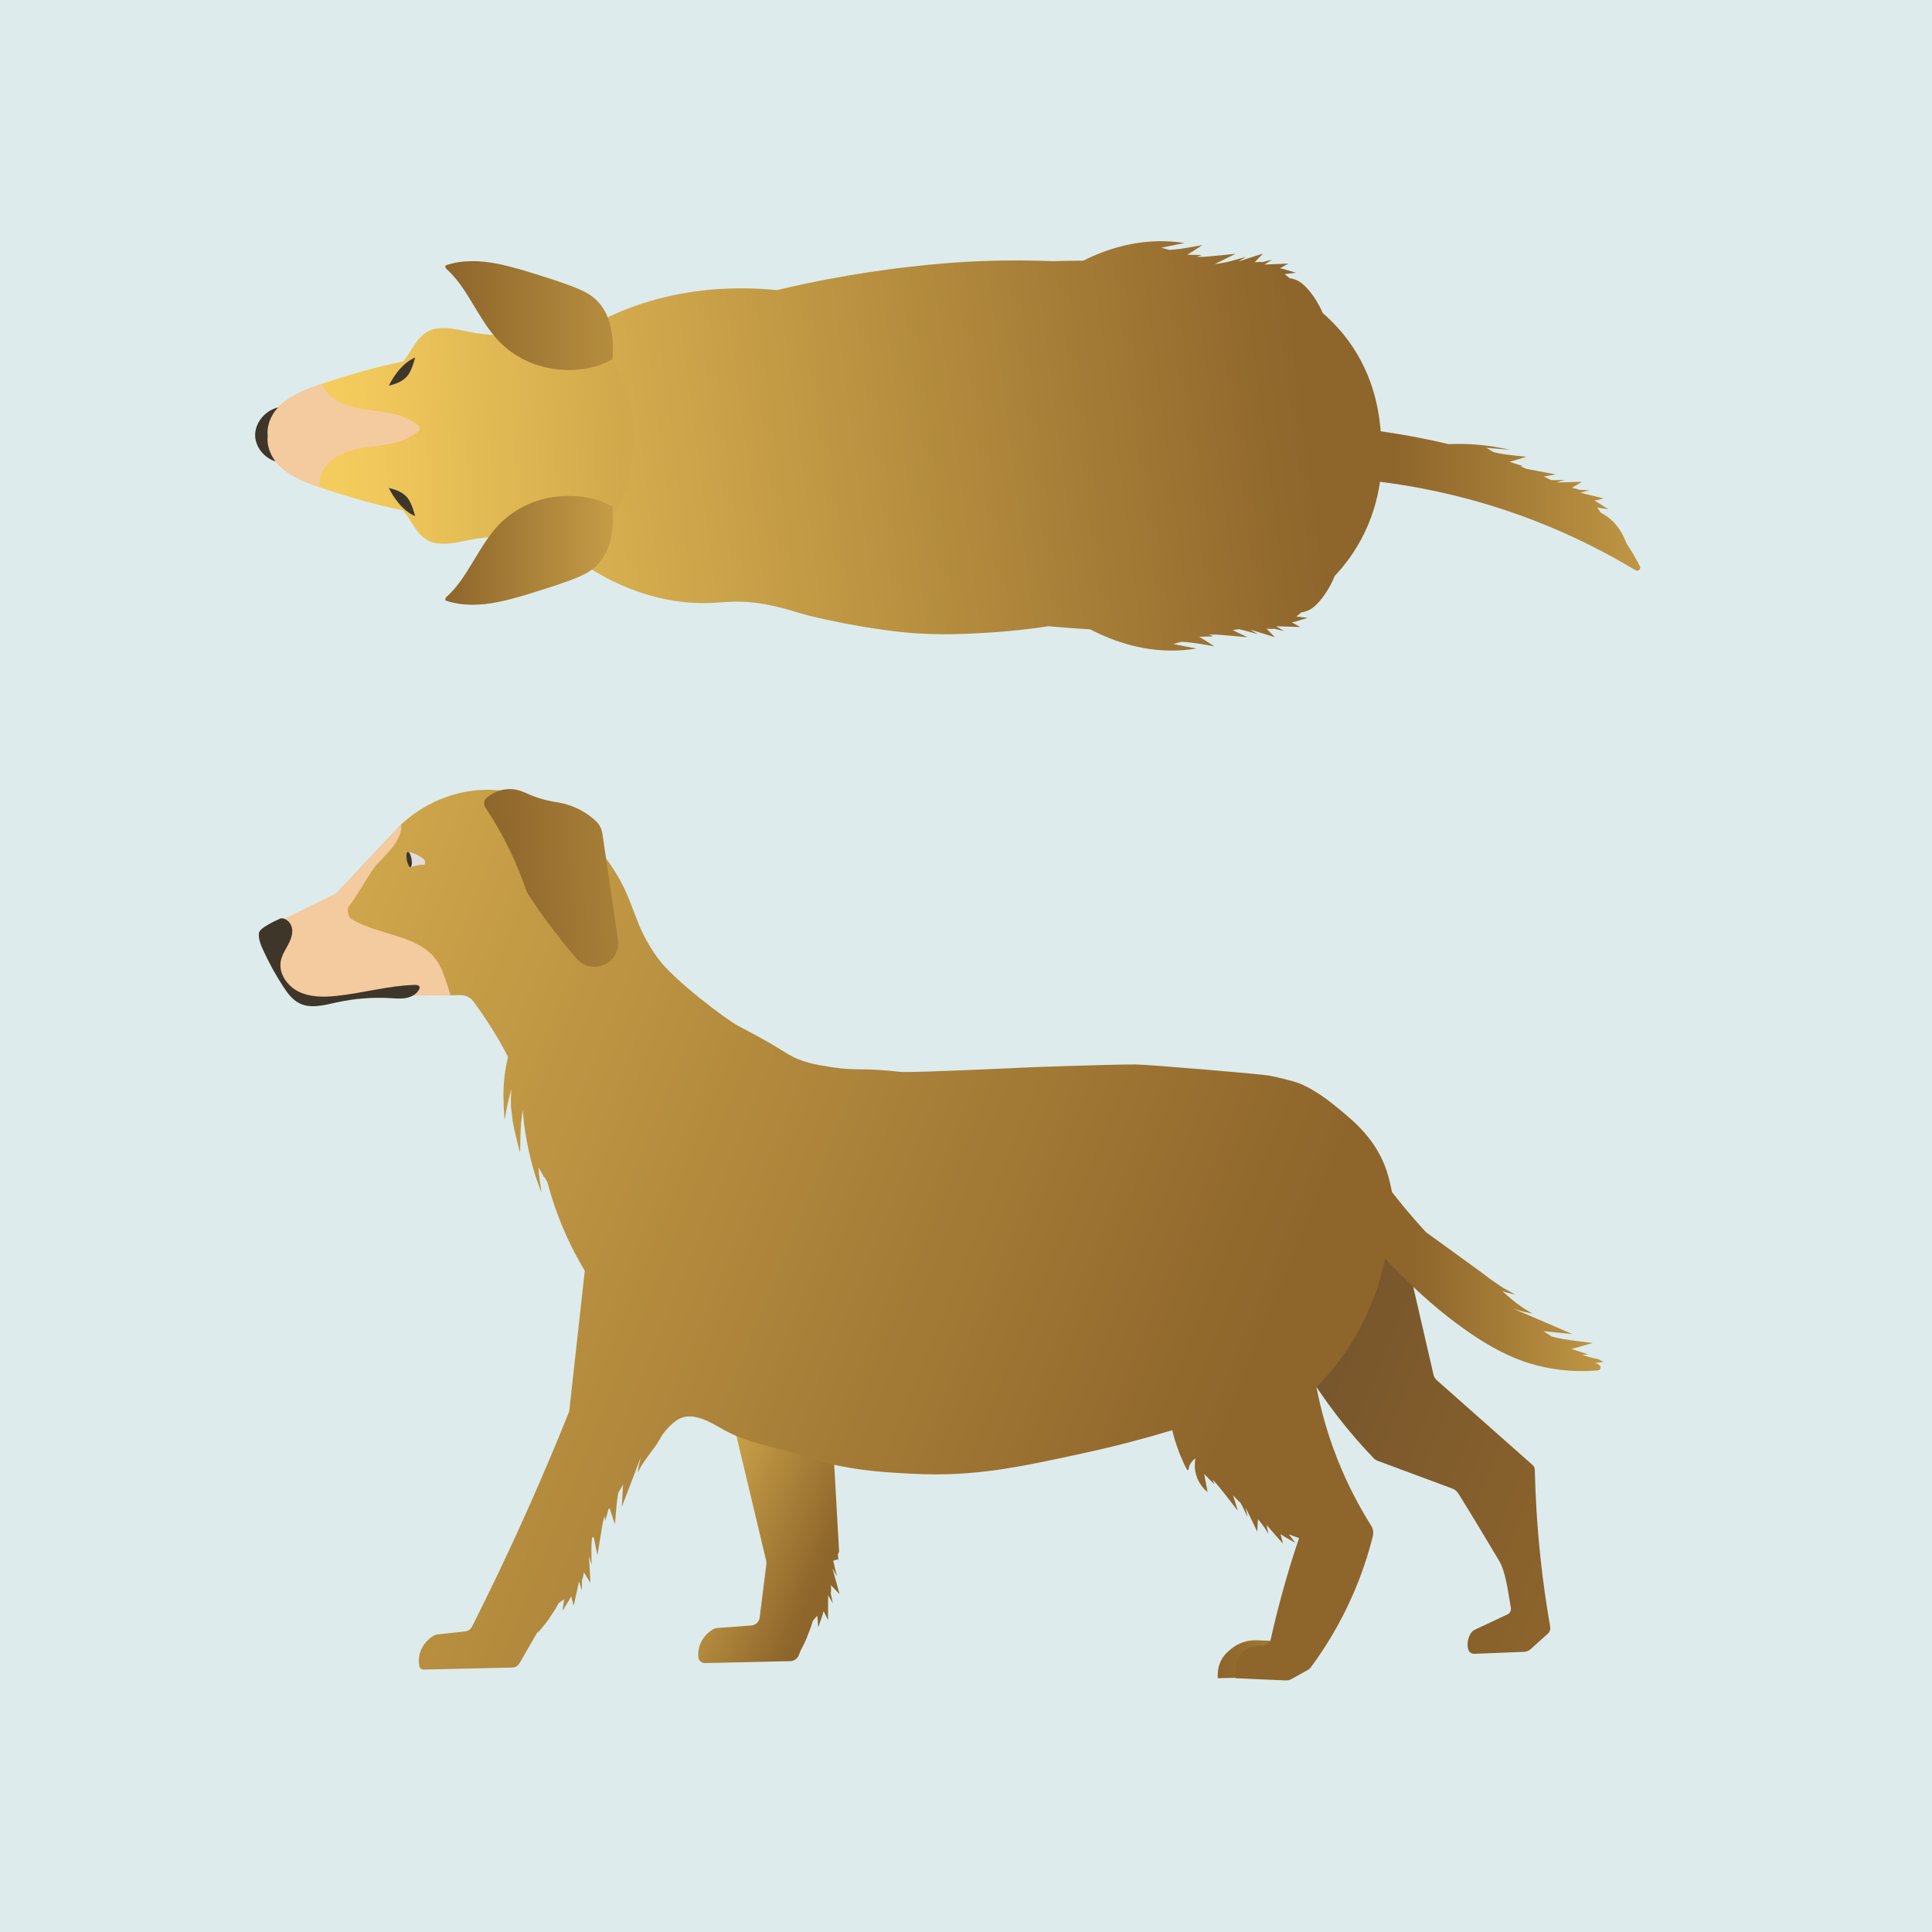
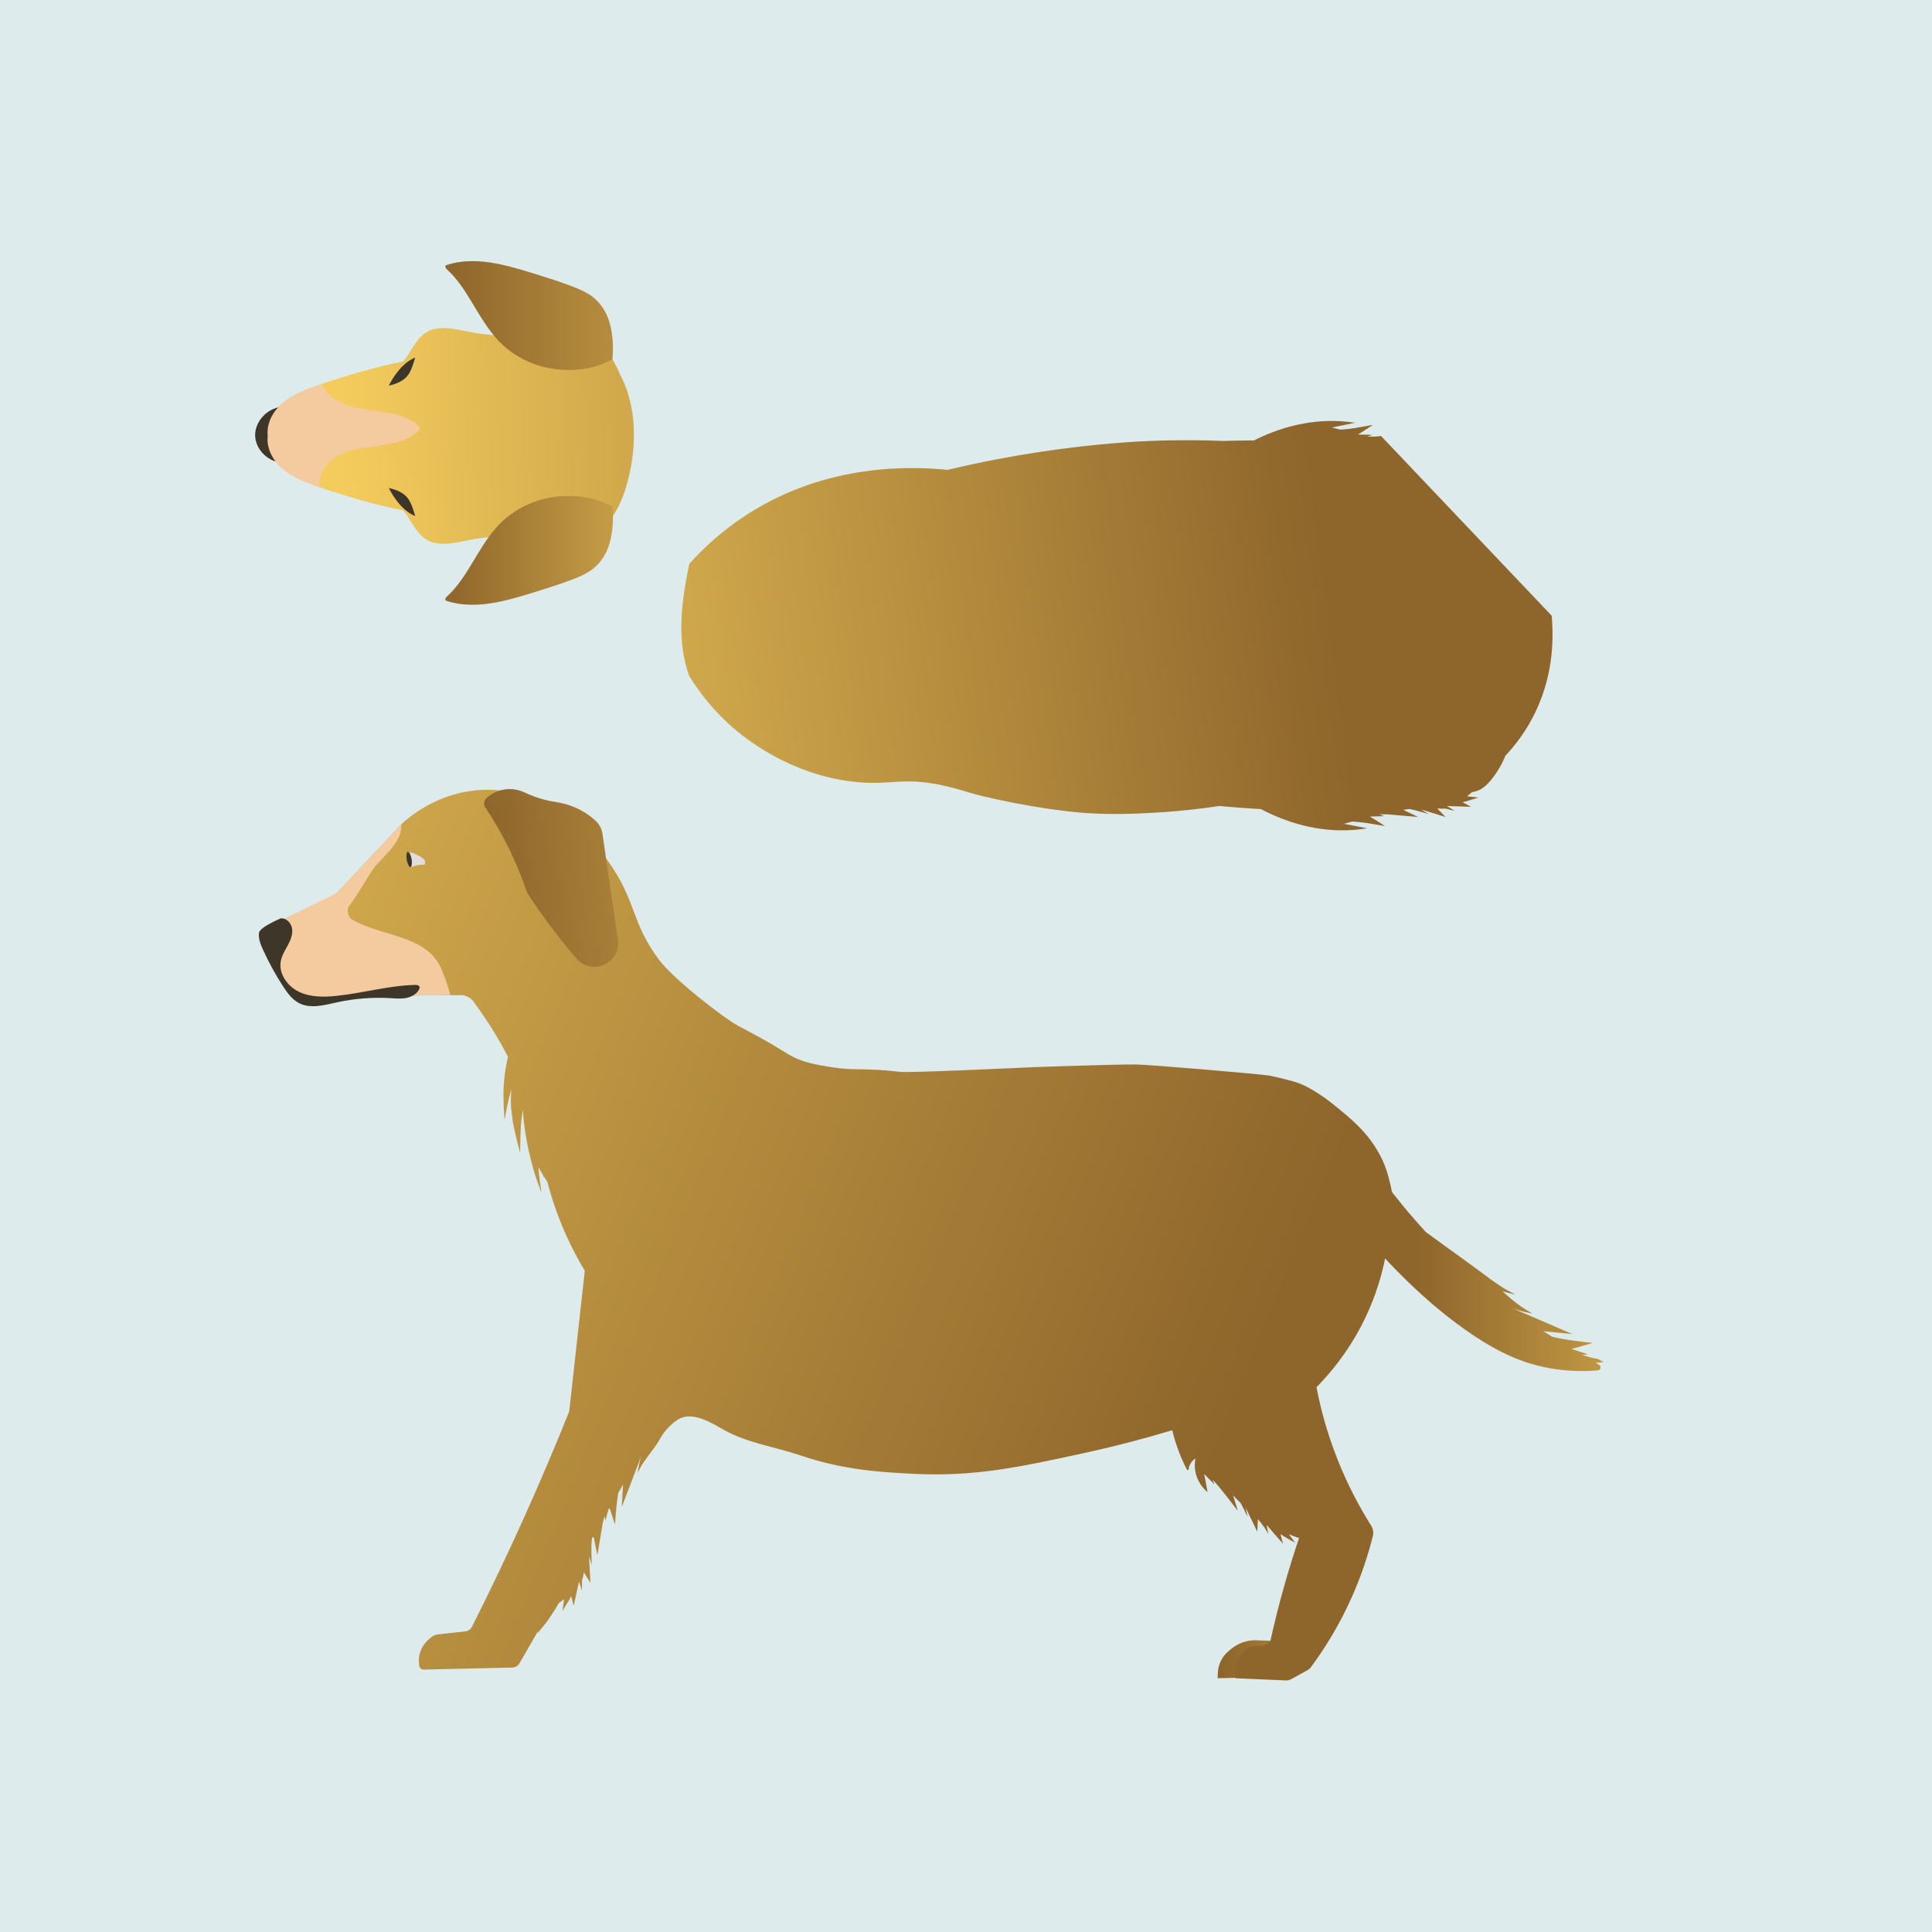
<svg xmlns="http://www.w3.org/2000/svg" id="Layer_1" version="1.1" viewBox="0 0 1000 1000">
  <defs>
    <style>
      .st0 {
        fill: url(#linear-gradient2);
      }

      .st1 {
        fill: url(#linear-gradient1);
      }

      .st2 {
        fill: url(#linear-gradient9);
      }

      .st3 {
        fill: url(#linear-gradient3);
      }

      .st4 {
        fill: url(#linear-gradient6);
      }

      .st5 {
        fill: url(#linear-gradient8);
      }

      .st6 {
        fill: url(#linear-gradient7);
      }

      .st7 {
        fill: url(#linear-gradient5);
      }

      .st8 {
        fill: url(#linear-gradient4);
      }

      .st9 {
        fill: #f4cb9f;
      }

      .st10 {
        fill: url(#linear-gradient10);
      }

      .st11 {
        fill: url(#linear-gradient);
      }

      .st12 {
        fill: #e0dddc;
      }

      .st13 {
        fill: #3f362a;
      }

      .st14 {
        fill: #ddebec;
      }
    </style>
    <linearGradient id="linear-gradient" x1="715.768" y1="741.702" x2="1067.354" y2="741.702" gradientTransform="translate(0 1000) scale(1 -1)" gradientUnits="userSpaceOnUse">
      <stop offset=".015" stop-color="#8e652b" />
      <stop offset=".778" stop-color="#f4cc5d" />
    </linearGradient>
    <linearGradient id="linear-gradient1" x1="686.577" y1="782.457" x2="12.462" y2="694.324" gradientTransform="translate(0 1000) scale(1 -1)" gradientUnits="userSpaceOnUse">
      <stop offset=".015" stop-color="#8e652b" />
      <stop offset=".778" stop-color="#f4cc5d" />
    </linearGradient>
    <linearGradient id="linear-gradient2" x1="324.485" y1="777.022" x2="134.892" y2="771.013" gradientTransform="translate(0 1000) scale(1 -1)" gradientUnits="userSpaceOnUse">
      <stop offset=".016" stop-color="#d1a94c" />
      <stop offset=".778" stop-color="#f4cc5d" />
    </linearGradient>
    <linearGradient id="linear-gradient3" x1="230.502" y1="715.15" x2="397.18" y2="715.15" gradientTransform="translate(0 1000) scale(1 -1)" gradientUnits="userSpaceOnUse">
      <stop offset="0" stop-color="#8e652b" />
      <stop offset=".97" stop-color="#f4cc5d" />
    </linearGradient>
    <linearGradient id="linear-gradient4" x1="230.502" y1="836.661" x2="458.755" y2="836.661" gradientTransform="translate(0 1000) scale(1 -1)" gradientUnits="userSpaceOnUse">
      <stop offset="0" stop-color="#8e652b" />
      <stop offset=".97" stop-color="#f4cc5d" />
    </linearGradient>
    <linearGradient id="linear-gradient5" x1="850.637" y1="220.554" x2="577.724" y2="333.107" gradientTransform="translate(0 1000) scale(1 -1)" gradientUnits="userSpaceOnUse">
      <stop offset=".015" stop-color="#8e652b" />
      <stop offset=".778" stop-color="#72522d" />
    </linearGradient>
    <linearGradient id="linear-gradient6" x1="558.353" y1="162.234" x2="702.912" y2="162.234" gradientTransform="translate(66.829 1000.71) rotate(2.042) scale(1 -1)" gradientUnits="userSpaceOnUse">
      <stop offset=".015" stop-color="#8e652b" />
      <stop offset=".89" stop-color="#f4cc5d" />
    </linearGradient>
    <linearGradient id="linear-gradient7" x1="452.078" y1="217.182" x2="330.525" y2="267.559" gradientTransform="translate(0 1000) scale(1 -1)" gradientUnits="userSpaceOnUse">
      <stop offset=".099" stop-color="#8e652b" />
      <stop offset="1" stop-color="#f4cc5d" />
    </linearGradient>
    <linearGradient id="linear-gradient8" x1="704.655" y1="352.07" x2="938.868" y2="352.07" gradientTransform="translate(0 1000) scale(1 -1)" gradientUnits="userSpaceOnUse">
      <stop offset=".118" stop-color="#8e652b" />
      <stop offset=".978" stop-color="#f4cc5d" />
    </linearGradient>
    <linearGradient id="linear-gradient9" x1="631.979" y1="211.173" x2="-251.587" y2="573.295" gradientTransform="translate(0 1000) scale(1 -1)" gradientUnits="userSpaceOnUse">
      <stop offset=".015" stop-color="#8e652b" />
      <stop offset=".89" stop-color="#f4cc5d" />
    </linearGradient>
    <linearGradient id="linear-gradient10" x1="389.246" y1="572.436" x2="653.698" y2="572.436" gradientTransform="translate(-100.389 1051.638) rotate(-3.512) scale(1 -1)" gradientUnits="userSpaceOnUse">
      <stop offset="0" stop-color="#8e652b" />
      <stop offset=".97" stop-color="#f4cc5d" />
    </linearGradient>
  </defs>
  <rect class="st14" width="1000" height="1000" />
  <g>
-     <path class="st11" d="M848.79,293.1c-1.752-3.52-4.012-7.513-6.872-11.702-1.782-4.9-4.901-10.468-10.461-14.296-.922-.635-1.86-1.187-2.806-1.667-.664-.963-1.285-1.86-1.886-2.723.459.075.983.108,1.41.203,2.615.445,4.346.721,4.346.721,0,0-1.499-.981-3.741-2.409-.966-.722-2.188-1.417-3.497-2.103,2.498-.591,4.32-1.024,4.759-1.123-.842-.244-6.315-1.582-12.001-2.968,2.414-.722,4.162-1.201,4.547-1.311-.471-.021-2.405-.118-5.185-.179-.83-.438-2.11-.725-3.721-1.03-.054-.012-.107-.024-.14-.003,3.002-1.797,5.294-3.136,5.294-3.136,0,0-5.873.172-11.885.34-.47-.021-.919-.009-1.369.002,2.423-.636,4.053-1.084,4.418-1.227-.531.021-3.237.11-7.066.006-1.227-.614-2.497-1.23-3.807-1.846,3.298-.592,5.685-1.024,6.07-1.087-.801-.179-6.394-1.208-12.702-2.424l-2.419-.477c-1.054-.434-2.11-.863-3.17-1.281.728-.066,1.213-.12,1.351-.146-.468-.161-3.272-1.041-6.972-2.179,1.598-.428,3.089-.879,4.345-1.272,2.36-.734,4.055-1.224,4.42-1.367-.406-.063-2.158-.231-4.594-.468-2.788-.288-6.527-.704-10.124-1.398-.779-.146-1.494-.334-2.241-.501-1.169-.683-2.413-1.411-3.72-2.237,6.037.511,10.974.943,12.107 1-6.612-1.527-14.725-2.808-24.022-3.017-2.652-.06-5.223-.025-7.711.081-22.097-5.29-41.717-7.64-52.128-8.688-8.271,8.481-16.543,16.961-24.814,25.442,30.685.209,74.25,4.465,122.223,23.174,19.809,7.725,36.985,16.594,51.53,25.363,1.364.822,2.942-.643,2.232-2.068l-0.0 0Z" />
-     <path class="st1" d="M714.842,225.689c-.642-8.6-2.178-26.997-14.326-45.564-4.803-7.342-10.269-13.26-15.852-18.068-1.981-4.604-4.268-8.042-6.044-10.354-3.827-4.982-6.435-6.3-7.962-6.89-1.26-.487-2.376-.708-3.164-.819-.9-.742-1.743-1.432-2.556-2.097.465-.057.981-.172,1.42-.201,2.653-.305,4.402-.526,4.402-.526,0,0-1.714-.525-4.267-1.272-1.129-.425-2.499-.751-3.95-1.046,2.261-1.272,3.91-2.202,4.309-2.421-.881.001-6.539.249-12.417.51,2.144-1.376,3.709-2.329,4.054-2.543-.461.112-2.361.563-5.07,1.285-.921-.189-2.237-.106-3.88.053-.055.003-.11.007-.136.036,2.427-2.578,4.289-4.513,4.289-4.513,0,0-5.642,1.817-11.42,3.669-.461.112-.893.249-1.326.387,2.177-1.295,3.636-2.185,3.951-2.426-.512.17-3.131,1.024-6.897,2.007-2.625.744-5.86,1.417-9.252,1.797,5.477-2.688,10.178-5.024,10.713-5.278-.823.052-6.516.633-12.951,1.232l-3.205.286c-1.265.025-2.56.024-3.799.02,1.318-.497,2.204-.856,2.391-.95-.497-.024-3.448-.085-7.335-.142,1.433-.862,2.756-1.717,3.867-2.448,2.09-1.372,3.6-2.321,3.915-2.562-.41.053-2.152.384-4.575.84-2.777.506-6.511,1.156-10.18,1.498-.794.078-1.536.097-2.305.146-1.315-.331-2.714-.683-4.202-1.112,5.984-1.204,10.881-2.175,11.994-2.439-2.219-.344-4.515-.604-6.885-.762-17.97-1.196-33.6,3.948-45.461,9.892-6.133.031-11.446.146-15.756.276-9.904-.396-22.859-.604-38.021,0-4.727.188-27.358,1.16-57.608,5.761-12.984,1.975-29.005,4.866-47.239,9.217-18.401-1.875-62.246-3.621-103.694,23.043-12.64,8.131-22.473,17.243-29.978,25.612-3.917,19.011-6.803,39.221-.08,57.942,4.615,7.52,12.295,18.18,24.297,28.205,6.546,5.468,28.683,22.696,59.912,26.5,20.43,2.489,25.456-2.874,48.391,2.304,6.952,1.57,10.51,2.976,16.966,4.686 0.0 0,4.048,1.026,9.533,2.227,25.079,5.49,43.782,6.913,43.782,6.913,15.678,1.193,27.599.576,38.021,0,13.38-.74,24.743-2.136,33.413-3.456,5.666.516,12.983,1.104,21.6,1.59,12.19,6.37,28.855,12.246,48.154,10.782,2.368-.18,4.662-.461,6.878-.826-1.115-.253-6.022-1.179-12.016-2.327,1.483-.443,2.88-.808,4.192-1.151.769.042,1.512.054,2.306.125,3.672.308,7.412.922,10.194,1.403,2.428.434,4.172.748,4.583.798-.317-.238-1.836-1.173-3.938-2.525-1.118-.721-2.449-1.563-3.89-2.412,3.888-.093,6.838-.182,7.335-.21-.188-.093-1.077-.443-2.4-.928,1.24-.016,2.534-.028,3.8-.015l3.207.256c6.441.54,12.14,1.067,12.964,1.112-.433-.201-3.583-1.728-7.666-3.691,1.136-.137,2.253-.286,3.343-.453.994.214,1.955.439,2.83.678,3.776.947,6.402,1.777,6.916,1.942-.317-.238-1.784-1.114-3.973-2.389.433.134.867.268,1.329.375,5.795,1.798,11.454,3.563,11.454,3.563,0,0-1.879-1.918-4.33-4.473.026.029.081.032.136.035,1.644.144,2.961.215,3.881.017,2.716.697,4.619,1.13,5.082,1.237-.347-.212-1.92-1.15-4.077-2.505,5.881.207,11.542.403,12.423.395-.401-.215-2.059-1.129-4.332-2.381,1.448-.308,2.816-.647,3.941-1.082,2.547-.771,4.256-1.312,4.256-1.312,0,0-1.752-.204-4.407-.485-.439-.024-.956-.135-1.422-.187.807-.672,1.643-1.37,2.537-2.12.786-.118,1.901-.349,3.157-.848,1.522-.605,4.118-1.946,7.901-6.963,1.805-2.394,4.144-5.974,6.119-10.795-.033-.011-.06-.017-.092-.027,5.735-6.07,11.252-13.525,15.633-22.594,10.442-21.614,9.202-41.524,8.565-50.065l0-0Z" />
+     <path class="st1" d="M714.842,225.689l-3.205.286c-1.265.025-2.56.024-3.799.02,1.318-.497,2.204-.856,2.391-.95-.497-.024-3.448-.085-7.335-.142,1.433-.862,2.756-1.717,3.867-2.448,2.09-1.372,3.6-2.321,3.915-2.562-.41.053-2.152.384-4.575.84-2.777.506-6.511,1.156-10.18,1.498-.794.078-1.536.097-2.305.146-1.315-.331-2.714-.683-4.202-1.112,5.984-1.204,10.881-2.175,11.994-2.439-2.219-.344-4.515-.604-6.885-.762-17.97-1.196-33.6,3.948-45.461,9.892-6.133.031-11.446.146-15.756.276-9.904-.396-22.859-.604-38.021,0-4.727.188-27.358,1.16-57.608,5.761-12.984,1.975-29.005,4.866-47.239,9.217-18.401-1.875-62.246-3.621-103.694,23.043-12.64,8.131-22.473,17.243-29.978,25.612-3.917,19.011-6.803,39.221-.08,57.942,4.615,7.52,12.295,18.18,24.297,28.205,6.546,5.468,28.683,22.696,59.912,26.5,20.43,2.489,25.456-2.874,48.391,2.304,6.952,1.57,10.51,2.976,16.966,4.686 0.0 0,4.048,1.026,9.533,2.227,25.079,5.49,43.782,6.913,43.782,6.913,15.678,1.193,27.599.576,38.021,0,13.38-.74,24.743-2.136,33.413-3.456,5.666.516,12.983,1.104,21.6,1.59,12.19,6.37,28.855,12.246,48.154,10.782,2.368-.18,4.662-.461,6.878-.826-1.115-.253-6.022-1.179-12.016-2.327,1.483-.443,2.88-.808,4.192-1.151.769.042,1.512.054,2.306.125,3.672.308,7.412.922,10.194,1.403,2.428.434,4.172.748,4.583.798-.317-.238-1.836-1.173-3.938-2.525-1.118-.721-2.449-1.563-3.89-2.412,3.888-.093,6.838-.182,7.335-.21-.188-.093-1.077-.443-2.4-.928,1.24-.016,2.534-.028,3.8-.015l3.207.256c6.441.54,12.14,1.067,12.964,1.112-.433-.201-3.583-1.728-7.666-3.691,1.136-.137,2.253-.286,3.343-.453.994.214,1.955.439,2.83.678,3.776.947,6.402,1.777,6.916,1.942-.317-.238-1.784-1.114-3.973-2.389.433.134.867.268,1.329.375,5.795,1.798,11.454,3.563,11.454,3.563,0,0-1.879-1.918-4.33-4.473.026.029.081.032.136.035,1.644.144,2.961.215,3.881.017,2.716.697,4.619,1.13,5.082,1.237-.347-.212-1.92-1.15-4.077-2.505,5.881.207,11.542.403,12.423.395-.401-.215-2.059-1.129-4.332-2.381,1.448-.308,2.816-.647,3.941-1.082,2.547-.771,4.256-1.312,4.256-1.312,0,0-1.752-.204-4.407-.485-.439-.024-.956-.135-1.422-.187.807-.672,1.643-1.37,2.537-2.12.786-.118,1.901-.349,3.157-.848,1.522-.605,4.118-1.946,7.901-6.963,1.805-2.394,4.144-5.974,6.119-10.795-.033-.011-.06-.017-.092-.027,5.735-6.07,11.252-13.525,15.633-22.594,10.442-21.614,9.202-41.524,8.565-50.065l0-0Z" />
    <path class="st0" d="M229.666,169.825c-2.678.011-5.378.309-7.783,1.508-6.535,3.26-8.776,10.626-13.256,15.796-.073.014-.146.025-.219.039-3.576.7-7.122,1.503-10.66,2.362-7.218,1.75-14.348,3.778-21.425,5.997-6.61,2.073-13.307,4.167-19.652,6.92-5.705,2.475-11.214,5.833-14.732,10.936-1.808,2.621-3.035,5.649-3.386,8.787-.132,1.181-.125,2.34.016,3.472-.141,1.132-.149,2.291-.016,3.472.352,3.137,1.579,6.165,3.386,8.787,3.518,5.103,9.027,8.461,14.732,10.936,6.346,2.752,13.042,4.847,19.652,6.92,7.077,2.219,14.208,4.247,21.425,5.997,3.539.858,7.084,1.662,10.66,2.362.073.014.146.025.219.039,4.479,5.17,6.721,12.536,13.256,15.796,2.404,1.2,5.105,1.497,7.783,1.508,2.755.012,5.474-.403,8.166-.93,2.856-.559,5.69-1.197,8.567-1.656,3.056-.487,6.135-.834,9.225-1.041,6.226-.417,12.489-.237,18.681.506,5.354.643,10.681,1.61,16.084,1.793,1.855.063,3.714.024,5.549-.158.222-.01.445-.021.661-.032,2.203-.116,4.368-.626,6.432-1.369,4.342-1.564,8.313-4.418,11.31-7.799,5.833-6.581,8.842-14.833,10.919-23.13,1.878-7.499,2.863-15.192,2.852-22.908-.011-7.599-1.091-15.2-3.532-22.44-.946-2.806-2.119-5.541-3.51-8.169-1.281-3.12-2.829-6.137-4.61-9.025-2.724-4.415-6.182-8.646-10.962-11.115-4.651-2.401-9.898-3.008-15.109-2.832-5.403.183-10.73,1.15-16.084,1.793-6.192.743-12.455.923-18.681.506-3.09-.207-6.169-.554-9.225-1.041-2.876-.459-5.711-1.096-8.567-1.656-2.693-.527-5.412-.941-8.166-.93l0-0Z" />
    <path class="st13" d="M212.574,265.958c-3.283-1.986-5.928-4.883-8.086-7.951-1.215-1.727-2.302-3.55-3.239-5.44,1.941.479,3.873,1.049,5.65,1.946,2.033,1.027,3.75,2.504,4.888,4.437,1.462,2.484,2.253,5.257,3.045,7.991.018.06.035.121.052.181-.798-.328-1.571-.718-2.31-1.165v-0Z" />
    <path class="st13" d="M212.574,186.226c-3.283,1.986-5.928,4.883-8.086,7.952-1.215,1.727-2.302,3.55-3.239,5.44,1.941-.479,3.873-1.049,5.65-1.947,2.033-1.027,3.75-2.504,4.888-4.437,1.462-2.484,2.253-5.257,3.045-7.991.018-.06.035-.121.052-.181-.798.328-1.571.718-2.31,1.165v0Z" />
    <path class="st3" d="M293.778,256.675c-7.009.102-14.022,1.508-20.395,4.354-6.475,2.891-12.221,7.087-16.793,12.368-4.848,5.599-8.521,11.982-12.318,18.256-3.764,6.218-7.727,12.473-13.26,17.398-.459.409-.869,1.616-.006,1.903,8.556,2.85,17.729,2.447,26.487.713,8.089-1.601,15.962-4.158,23.802-6.621,4.033-1.266,8.051-2.579,12.018-4.027,3.727-1.36,7.503-2.762,10.916-4.769,5.824-3.424,9.644-9.027,11.37-15.318,1.651-6.018,1.984-12.467,1.389-18.65-.039-.405-.352-.454-.664-.336-6.695-3.8-14.832-5.382-22.547-5.269v0Z" />
    <path class="st8" d="M316.325,186.245c.312.119.625.069.664-.336.595-6.183.262-12.632-1.389-18.65-1.726-6.291-5.546-11.894-11.37-15.318-3.413-2.007-7.189-3.409-10.916-4.769-3.967-1.448-7.985-2.761-12.018-4.027-7.84-2.463-15.713-5.02-23.802-6.621-8.757-1.734-17.93-2.138-26.487.713-.863.287-.453,1.495.006,1.903,5.533,4.925,9.496,11.18,13.26,17.398,3.797,6.274,7.47,12.657,12.318,18.256,4.572,5.281,10.317,9.476,16.793,12.368,6.372,2.846,13.385,4.252,20.395,4.354,7.715.112,15.852-1.469,22.547-5.269h-0Z" />
    <path class="st13" d="M143.172,214.05c.36-1.123.794-2.233,1.321-3.298-2.818.582-5.376,1.923-7.478,3.825-3.728,3.372-5.759,8.485-4.642,13.366.545,2.382,1.702,4.546,3.296,6.354-.003-.001-.007-.002-.01-.004.011.012.023.022.034.034.328.37.685.715,1.049,1.053.097.09.183.19.283.278.375.331.777.634,1.185.93.108.078.205.168.315.244.412.283.848.534,1.288.779.122.068.235.15.359.215.57.298,1.16.565,1.77.796.486.184,1.067.014,1.504-.322-1.299-3.388-1.783-7.097-1.923-10.674-.177-4.545.247-9.216,1.647-13.576l0-0Z" />
    <path class="st9" d="M166.81,244.208c2.753-5.656,8.649-9.191,14.685-10.965,6.036-1.774,12.389-2.094,18.588-3.165,6.199-1.071,12.525-3.048,17.026-7.443v-1.717c-4.501-4.395-10.827-6.373-17.026-7.443-6.199-1.071-12.552-1.392-18.588-3.165-6.036-1.774-11.932-5.308-14.685-10.965-.104-.215-.185-.438-.278-.657-3.339,1.14-6.645,2.364-9.861,3.759-5.706,2.475-11.214,5.834-14.732,10.936-1.808,2.621-3.035,5.649-3.386,8.787-.132,1.181-.125,2.34.016,3.472-.141,1.132-.149,2.291-.016,3.472.352,3.137,1.579,6.165,3.386,8.787,3.518,5.103,9.027,8.461,14.732,10.936,2.856,1.239,5.788,2.332,8.746,3.362-.235-2.734.186-5.51,1.393-7.989l0-0Z" />
  </g>
  <g>
-     <path class="st7" d="M647.333,644.498c4.79,16.558,12.728,37.964,26.263,60.951,12.438,21.124,25.965,37.404,37.362,49.265.616.641,1.365,1.126,2.198,1.435,12.81,4.757,25.621,9.513,38.431,14.27,1.366.507,2.53,1.46,3.299,2.697,7.333,11.794,14.142,23.105,20.962,34.567,3.57,6,4.588,15.574,6.172,24.533.245,1.388-.455,2.77-1.73,3.37-5.627,2.648-11.253,5.295-16.88,7.943-.98.461-1.79,1.212-2.314,2.16-.847,1.534-1.78,3.956-1.388,6.825.052.381.124.743.21,1.085.368,1.468,1.716,2.472,3.229,2.412,8.578-.343,17.156-.686,25.734-1.029,1.235-.049,2.413-.529,3.332-1.356l9.053-8.148c.921-.829,1.349-2.065,1.135-3.286-1.96-11.199-3.684-23.118-5.034-35.705-1.739-16.221-2.64-31.524-2.958-45.747-.021-.946-.434-1.832-1.142-2.459l-49.512-43.821c-.898-.795-1.526-1.85-1.795-3.019-7.633-33.074-15.265-66.148-22.898-99.223l-71.73,32.278 0.0 0Z" />
    <path class="st4" d="M665.617,849.552l-15.228-.543c-4.81-.172-9.514,1.444-13.204,4.534l-1.302,1.09c-3.371,2.823-5.386,6.945-5.543,11.34l-.095,2.654,21.548-.428,13.824-18.647h-0Z" />
-     <path class="st6" d="M429.973,824.639c.238-.947.21-2.315.118-4.025-.001-.057-.002-.114-.032-.142,2.564,2.631,4.487,4.646,4.487,4.646,0,0-1.632-5.93-3.294-12.003-.093-.473-.214-.918-.335-1.363l.004-.009c1.239,2.303,2.094,3.848,2.329,4.185-.165-.578-1.04-3.723-1.961-8.137,1.378-.441.902-.289,2.281-.73.152.345.295.669.427.967l-.323-3.373c.211-.544.422-1.088.633-1.631l-8.178-145.394c-21.697.396-43.393.792-65.09,1.188l35.475,148.783c.168.706.209,1.438.119,2.158l-3.427,27.474c-.277,2.22-2.08,3.937-4.31,4.106-5.877.445-11.754.89-17.63,1.335-.887.067-1.741.344-2.493.82-1.998,1.266-5.545,4.106-6.87,9.026-.529,1.962-.573,3.769-.43,5.255.169,1.766,1.694,3.087,3.468,3.046,14.705-.338,29.411-.676,44.116-1.014,1.959-.045,3.698-1.265,4.407-3.092.288-.742.576-1.483.864-2.225.331-.652.731-1.439,1.193-2.339,1.461-2.569,2.756-6.247,4.22-10.044.35-1.062.67-2.153.99-3.244.81-.901,1.563-1.743,2.288-2.557.039.484.135,1.024.144,1.481.199,2.764.349,4.588.349,4.588,0,0,.621-1.754,1.51-4.368.491-1.151.89-2.557,1.26-4.049,1.219,2.401,2.109,4.152,2.318,4.575.039-.914.034-6.791.025-12.897,1.33,2.284,2.248,3.949,2.456,4.316-.095-.483-.478-2.472-1.106-5.313h-0Z" />
    <path class="st5" d="M827.604,706.393c-.59-.309-1.197-.643-1.792-.958,1.408-.106,2.813-.269,4.207-.503-.925-.5-1.892-.976-2.817-1.477l-3.88-.825c-1.5-.43-3.025-.9-4.484-1.354,1.733-.108,2.907-.21,3.162-.252-.577-.208-4.032-1.35-8.592-2.828,2.001-.496,3.87-1.023,5.443-1.482,2.959-.858,5.082-1.429,5.541-1.598-.503-.086-2.675-.328-5.695-.669-3.456-.411-8.089-1-12.537-1.927-.963-.196-1.845-.442-2.769-.663-1.43-.866-2.952-1.789-4.548-2.834,7.487.751,13.608,1.383,15.015,1.476-2.014-.901-18.506-7.994-30.928-13.309,1.221.432,2.35.808,3.43,1.102,2.036.663,3.823.917,5.034,1.242,1.161.245,1.861.378,1.861.378,0,0-.612-.356-1.654-.954-1.05-.705-2.579-1.455-4.259-2.73-2.88-1.945-6.285-4.748-9.677-7.897,1.748.559,3.289.963,4.451,1.207l2.307.553c-.273-.17-1.016-.557-2.099-1.131-1.462-.734-3.444-1.767-5.753-3.331-1.531-1.029-3.268-2.213-5.031-3.438-.725-.732-18.314-13.479-33.435-24.399-17.068-18.527-29.798-36.565-39.079-51.584-2.873,11.195-5.745,22.39-8.618,33.584,3.027,4.006,7.452,9.715,13.019,16.349-.46.065-.92.129-1.381.179.475-.066.954-.085,1.432-.118,13.72,16.344,34.39,38.306,58.408,54.467,15.272,10.276,26.735,14.731,37.659,17.013,10.731,2.241,20.239,2.239,27.466,1.624,1.548-.132,1.968-2.19.592-2.91l-0-0Z" />
    <path class="st2" d="M719.748,625.509l1.916-2.054c-2.042-11.615-3.584-18.405-7.421-25.6-6.304-11.821-14.675-18.587-24.239-26.317,0,0-11.306-9.384-20.621-11.815-3.196-.834-6.187-1.729-12.336-2.977-4.053-.823-62.747-5.727-69.053-5.78-10.094-.085-47.142,1.163-53.366,1.415-4.332.175-63.596,2.986-68.538,2.421-19.93-2.279-22.977-.437-35.179-2.374-9.058-1.439-15.641-2.484-22.741-6.636-2.578-1.508-7.921-5.008-14.272-8.478-1.552-.848-3.91-2.129-6.777-3.664-1.742-.932-3.478-1.854-5.207-2.765-6.517-3.432-32.967-23.655-40.788-34.078-14.642-19.513-11.47-30.276-26.539-51.259-5.84-8.133-15.652-19.251-32.326-29.545-5.639-2.869-17.498-7.912-32.984-7.129-22.562,1.141-37.362,13.863-41.624,17.811l-34.96,37.265c-11.835,5.572-22.422,10.557-34.258,16.129-2.833.335-4.46,3.05-3.682,5.529,1.492,4.757,4.024,10.885,8.414,17.247,5.637,8.169,12.007,13.346,16.257,16.293,4.089.071,8.88-.123,14.185-.871,4.95-.698,9.328-1.733,13.048-2.835,17.265-.118,34.529-.235,51.795-.353,2.619-.018,5.084,1.211,6.638,3.319,5.081,6.893,10.365,14.892,15.437,24.029.783,1.411,1.595,2.972,2.42,4.628-.035.123-.072.242-.107.366-.25,1.097-.499,2.195-.691,3.249-1.423,7.16-1.724,14.008-1.492,19.18-.039,2.977.249,5.431.322,7.189.079,1.707.152,2.693.152,2.693,0,0,.186-1.003.51-2.655.331-1.704.707-4.121,1.403-7.009.415-1.949,1.023-4.181,1.688-6.457-.099,1.119-.241,2.178-.231,3.259-.019,2.054-.081,4.051-.027,5.959.204,1.929.465,3.816.689,5.593.291,3.586,1.298,6.806,1.806,9.546,1.104,4.415,1.91,7.607,2.229,8.678.085-1.017.07-4.361.168-8.922.214-2.747.085-6.003.689-9.366l.535-3.99c.171,2.181.34,4.364.569,6.502.847,7.105,2.232,14.024,3.716,19.827.544,2.078,1.058,3.997,1.592,5.764.937,3.365,2.114,6.092,2.735,7.975.665,1.94,1.035,3.017,1.035,3.017,0,0-.154-1.151-.395-3.188-.248-1.986-.792-4.835-1.001-8.256-.027-.569-.097-1.195-.117-1.814.872,1.556,1.705,3.004,2.546,4.402l-.179.182c.051.006.326.249.652.499.537.854,1.064,1.68,1.584,2.494,2.596,9.943,6.379,20.882,11.914,32.267,2.382,4.899,4.887,9.452,7.441,13.69-2.686,24.273-5.372,48.546-8.057,72.819-9.317,23.205-19.637,47.164-31.083,71.73-6.35,13.63-12.775,26.861-19.239,39.694-.677,1.344-1.987,2.247-3.483,2.412-4.698.518-9.396,1.036-14.094,1.554-.946.104-1.858.412-2.659.927-2.012,1.293-5.476,4.121-6.782,8.969-.688,2.556-.555,4.848-.257,6.511.193,1.077,1.156,1.839,2.25,1.814,15.31-.352,30.62-.704,45.93-1.055,1.517-.035,2.904-.858,3.657-2.176,1.738-3.043,5.255-9.137,9.748-16.9-.188.651-.314,1.103-.348,1.279.268-.325,1.383-1.705,2.988-3.657,1.974-2.199,4.023-5.518,6.262-8.915.568-.963,1.113-1.961,1.658-2.959.982-.708,1.898-1.371,2.78-2.011-.065.482-.086,1.03-.174,1.478-.395,2.743-.636,4.557-.636,4.557,0,0,.98-1.581,2.405-3.947.724-1.02,1.414-2.309,2.093-3.688.679,2.605,1.177,4.506,1.291,4.964.232-.884,1.479-6.628,2.77-12.596.813,2.515,1.356,4.337,1.481,4.74.01-.492.059-2.518.051-5.427.434-.874.698-2.217.973-3.908.011-.056.022-.112-.001-.146,1.946,3.116,3.396,5.495,3.396,5.495,0,0-.332-6.142-.663-12.43.01-.492-.014-.962-.038-1.432.724,2.527,1.232,4.226,1.39,4.606-.036-.559-.2-3.412-.19-7.452-.038-2.015.056-4.342.289-6.772l.946-.05c.988,4.875,1.776,8.702,1.872,9.208.165-.84,1.087-6.706,2.187-13.323l.56-3.291c.261-1.077.546-2.165.828-3.227.061-.106.124-.213.184-.318.138,1.301.251,2.179.293,2.378.141-.45.857-2.951,1.805-6.335l.571-.009c.393,1.293.788,2.501,1.14,3.547.824,2.459,1.378,4.226,1.536,4.605.055-.426.183-2.261.366-4.813.227-2.921.561-6.839,1.188-10.611.052-.325.115-.635.177-.944.872-1.5,1.692-2.913,2.446-4.21-.344,5.806-.629,10.444-.656,11.56.689-1.725,6.084-15.84,10.125-26.472-.322,1.042-.599,2.005-.808,2.923-.487,1.735-.639,3.247-.871,4.277-.165.985-.253,1.578-.253,1.578,0,0,.278-.527.745-1.423.556-.908,1.135-2.219,2.149-3.677,1.693-2.434,3.828-5.363,4.545-6.288,4.738-6.11,4.084-7.11,7.374-10.783,1.214-1.355,4.062-4.534,7.173-5.977,7.389-3.43,16.822,2.665,22.714,5.977,12.083,6.793,26.327,8.69,39.451,13.15,22.786,7.744,42.187,8.73,58.579,9.564,31.689,1.611,55.07-3.499,88.467-10.759,17.244-3.749,32.528-7.883,45.531-11.818.144.634.294,1.266.457,1.896,2.289,8.877,6.02,16.326,6.02,16.326.438.875.872,1.699,1.298,2.479l.663-.228c.147-2.221,1.435-4.423,3.576-5.89-.331,1.659-.71,4.74.293,8.353,1.405,5.064,4.655,8.051,5.97,9.138-.233-1.369-1.217-6.859-1.787-9.434,2.821,2.886,4.975,5.064,5.348,5.421-.062-.208-.425-1.131-.992-2.478,3.677,3.564,12.175,15.148,13.1,16.121-.149-.456-1.157-3.732-2.491-8.019.628.683,1.252,1.367,1.919,2.044.662.672,1.327,1.314,1.994,1.946,1.708,2.973,3.054,6.312,3.572,7.069-.044-.409-.415-2.142-.996-4.706,2.321,4.62,6.263,12.975,6.051,12.49,0,0,.128-2.783.335-6.449,2.044,2.132,4.985,6.562,5.457,7.821-.084-.412-.485-2.271-.981-4.867,4.003,4.612,7.859,9.049,8.488,9.712-.12-.457-.598-2.362-1.255-4.972,1.655,1.267,7.178,4.237,7.617,4.532.2.236-2.118-2.802-3.293-4.448,1.978.819,3.767,1.475,5.274,1.981-2.468,7.296-4.871,14.942-7.16,22.928-3.034,10.587-5.586,20.786-7.737,30.525-1.379.914-2.168,1.437-3.547,2.351-4.459-.675-9.355,1.05-11.955,4.752-.012.016-.023.033-.034.049-3.402,4.886-2.659,10.392-2.391,11.955l25.882,1.125c1.055.046,2.103-.201,3.026-.714l8.535-4.742c.535-.297.998-.697,1.363-1.189,6.935-9.34,14.762-21.641,21.528-36.939,5.01-11.328,8.376-21.898,10.675-31.076.466-1.861.162-3.824-.862-5.446-5.826-9.231-12.096-20.779-17.545-34.591-5.445-13.803-8.729-26.468-10.759-37.06,7.387-7.507,16.023-18.009,23.26-31.914,11.766-22.607,14.802-44.533,15.083-60.599l-0.0 0Z" />
    <path class="st9" d="M181.665,475.571c-1.075-.951-2.275-3.929-1.386-6.017,5.644-7.466,9.262-14.808,13.955-21.198,5.294-5.986,14.342-13.49,13.411-21.667l-33.406,35.608c-12.425,6.069-24.849,12.138-37.274,18.206-1.894.925-2.845,3.092-2.215,5.103,1.492,4.756,4.024,10.885,8.414,17.247,5.636,8.169,12.007,13.346,16.256,16.292,4.089.071,8.881-.123,14.186-.871,4.95-.698,9.328-1.733,13.048-2.835,15.488-.105,30.975-.211,46.463-.317-1.052-4.046-2.414-8.042-3.99-11.953-7.323-19.892-30.566-17.448-47.462-27.599l0-0Z" />
    <path class="st13" d="M145.315,475.352c2.947-.312,5.502,2.516,5.89,5.454.388,2.938-.828,5.841-2.229,8.452s-3.041,5.173-3.617,8.079c-1.286,6.492,3.314,13.06,9.265,15.957s12.887,2.862,19.47,2.18c13.635-1.413,26.992-5.334,40.696-5.686.912-.023,2.057.125,2.343.991.158.479-.033,1.002-.271,1.447-1.288,2.404-3.946,3.817-6.627,4.323s-5.437.242-8.16.085c-9.333-.539-18.74.21-27.87,2.219-6.428,1.414-13.445,3.388-19.315.412-3.622-1.836-6.125-5.275-8.339-8.679-3.942-6.059-7.428-12.415-10.42-18.995-1.25-2.75-2.439-5.698-2.092-8.7.347-3.001,11.278-7.538,11.278-7.538h-0Z" />
    <path class="st10" d="M251.871,412.996c-1.442,1.246-1.716,3.378-.658,4.963,4.35,6.514,8.869,14.181,13.074,23.012,3.236,6.796,5.803,13.266,7.852,19.227.37,1.076.854,2.093,1.478,3.045,6.635,10.123,14.73,21.194,24.551,32.606.093.108.186.216.28.324,8.001,9.271,23.164,2.282,21.391-9.835-2.675-18.276-5.349-36.552-8.024-54.828-.381-2.602-1.662-4.975-3.601-6.75-1.298-1.189-2.777-2.377-4.453-3.501-5.602-3.759-11.401-5.457-16.279-6.174-5.525-.812-10.867-2.546-15.931-4.898-2.74-1.273-6.24-2.166-10.266-1.577-4.256.623-7.407,2.654-9.412,4.387v-0Z" />
    <path class="st12" d="M210.604,442.62c.125,1.256.25,2.512.375,3.768.141,1.413,1.128,2.64,1.894,2.35,1.015-.384,2.149-.709,3.404-.92,1.064-.179,2.095-.257,3.076-.261,1.014-.004.851-2.316-.217-3.1-1.01-.742-2.125-1.448-3.326-2.041-1.622-.801-3.053-1.225-4.247-1.441-.646-.117-1.064.598-.96,1.645h-0Z" />
    <path class="st13" d="M213.02,444.587c.447,2.496-.023,4.616-.859,4.192-.6-.304-1.312-1.88-1.632-3.752-.357-2.089-.135-4.017.553-4.138.702-.124,1.578,1.687,1.938,3.698Z" />
  </g>
</svg>